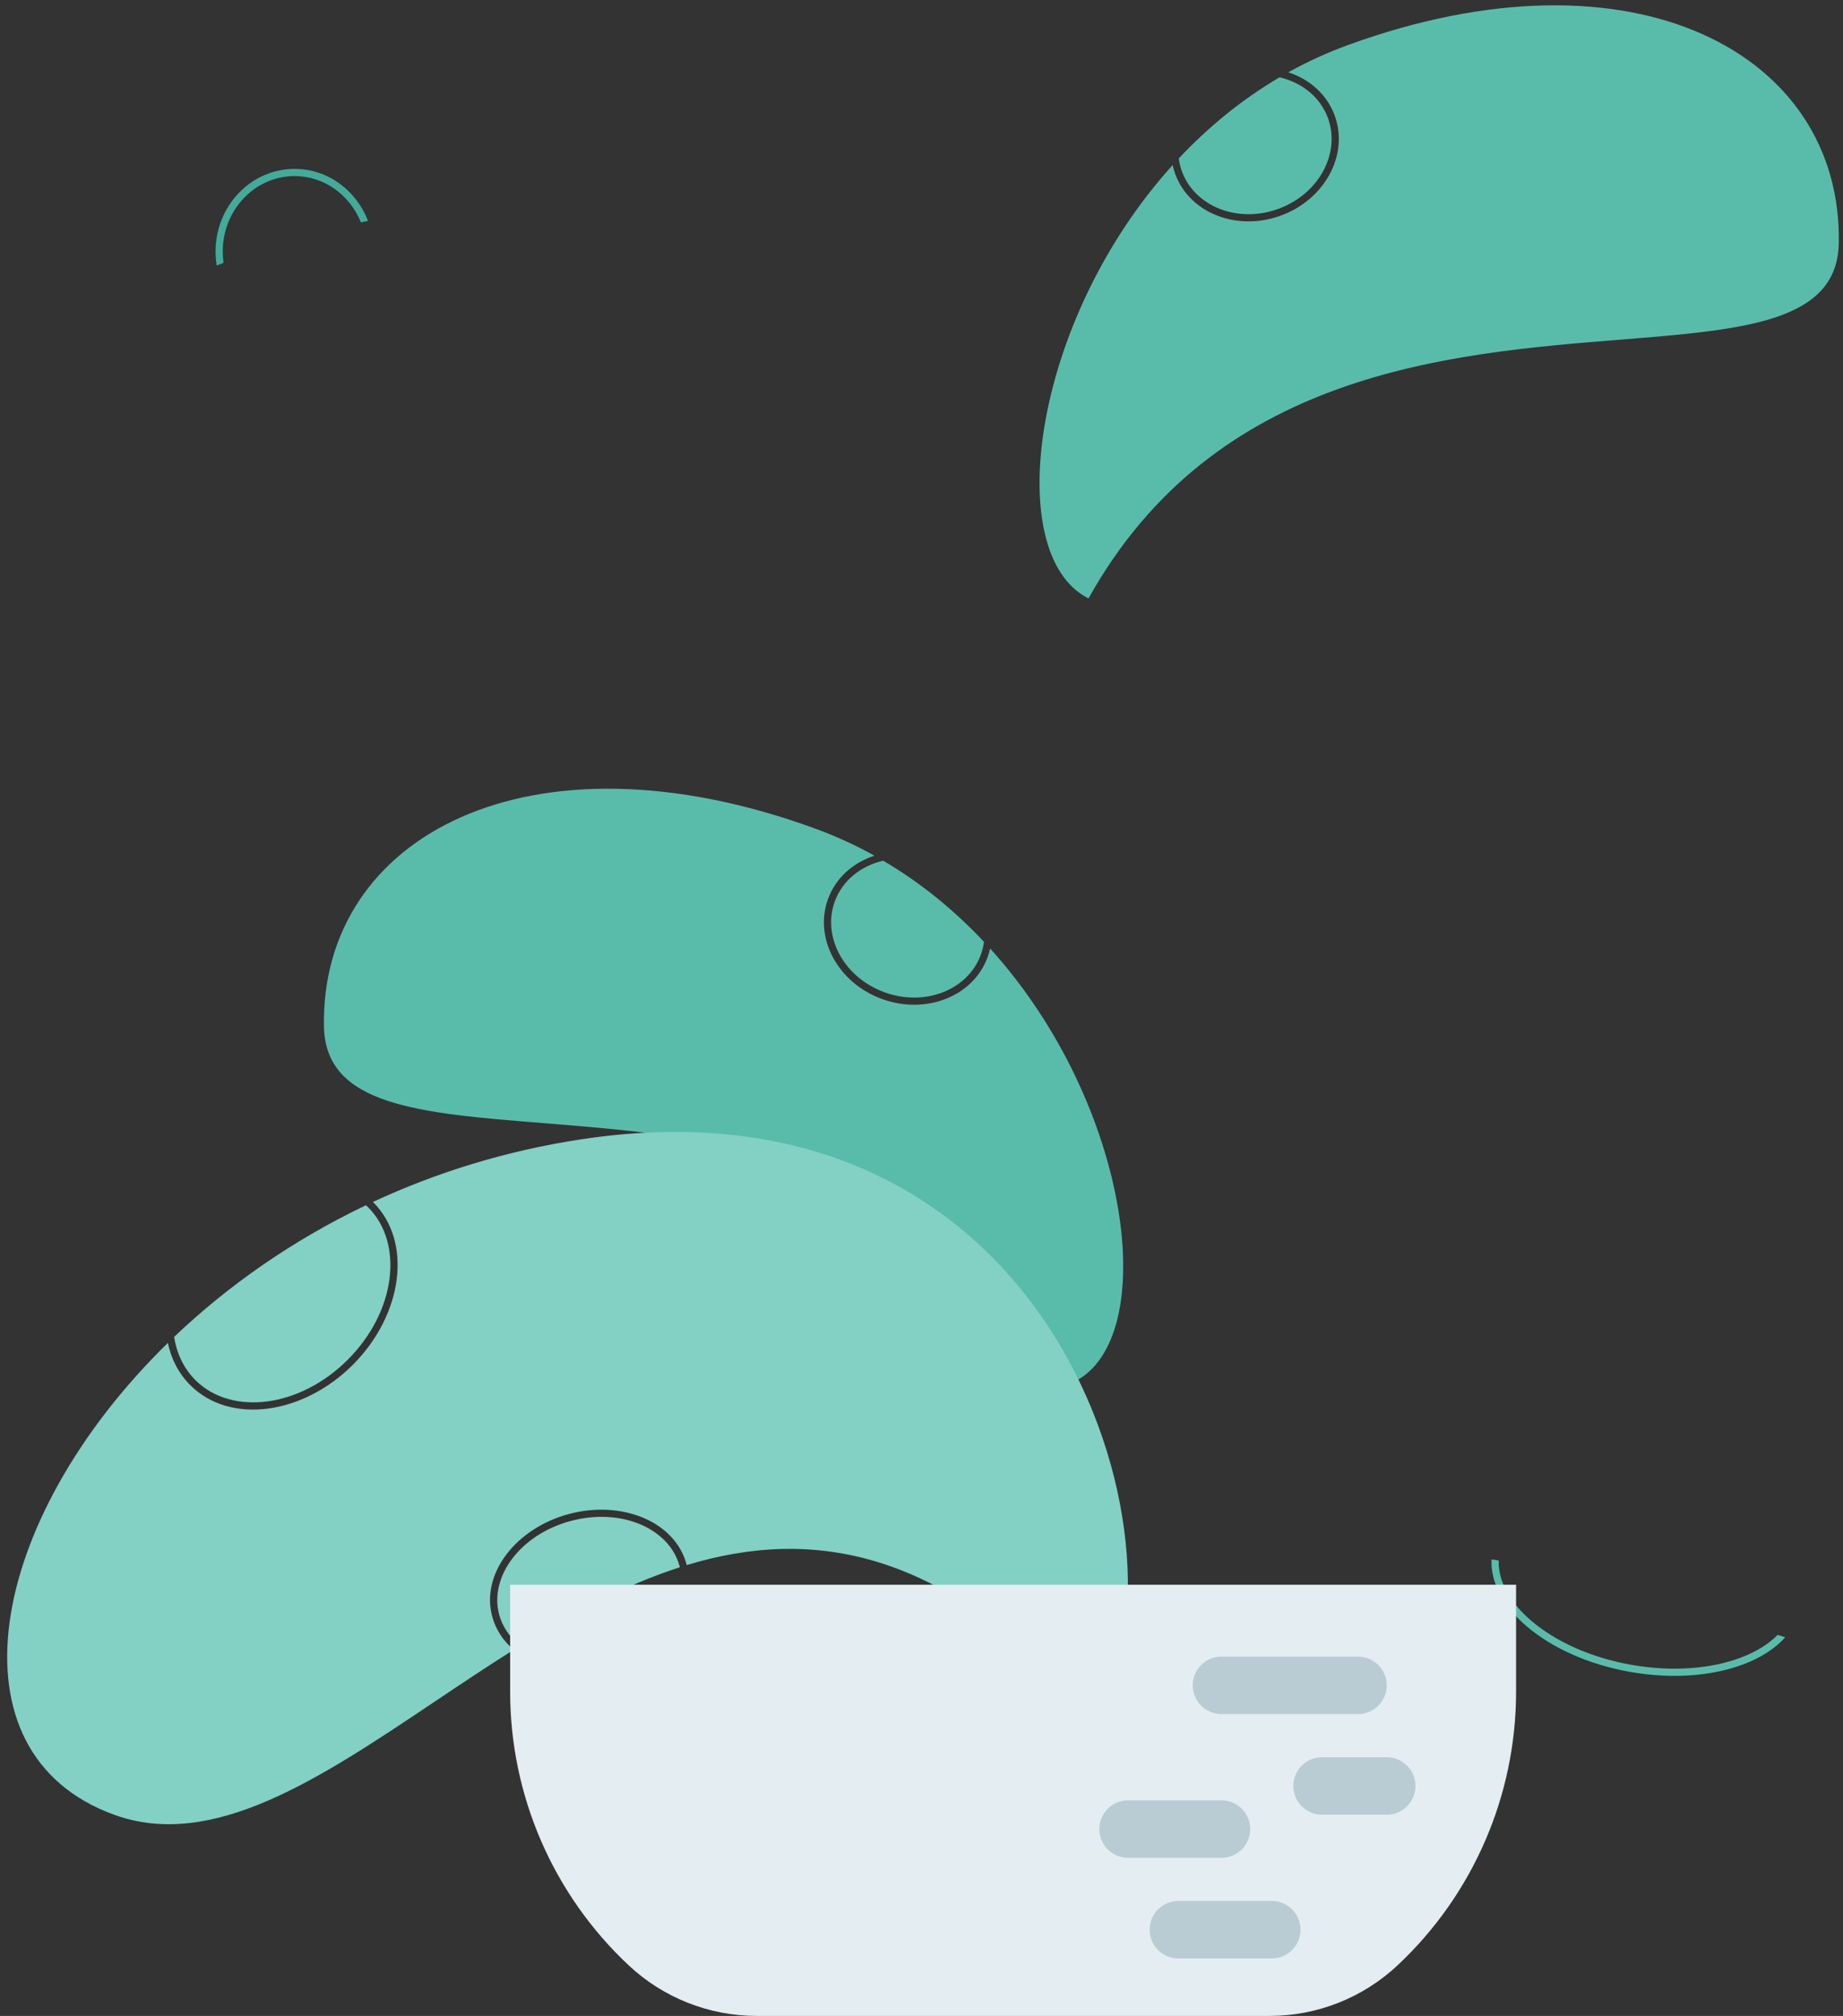
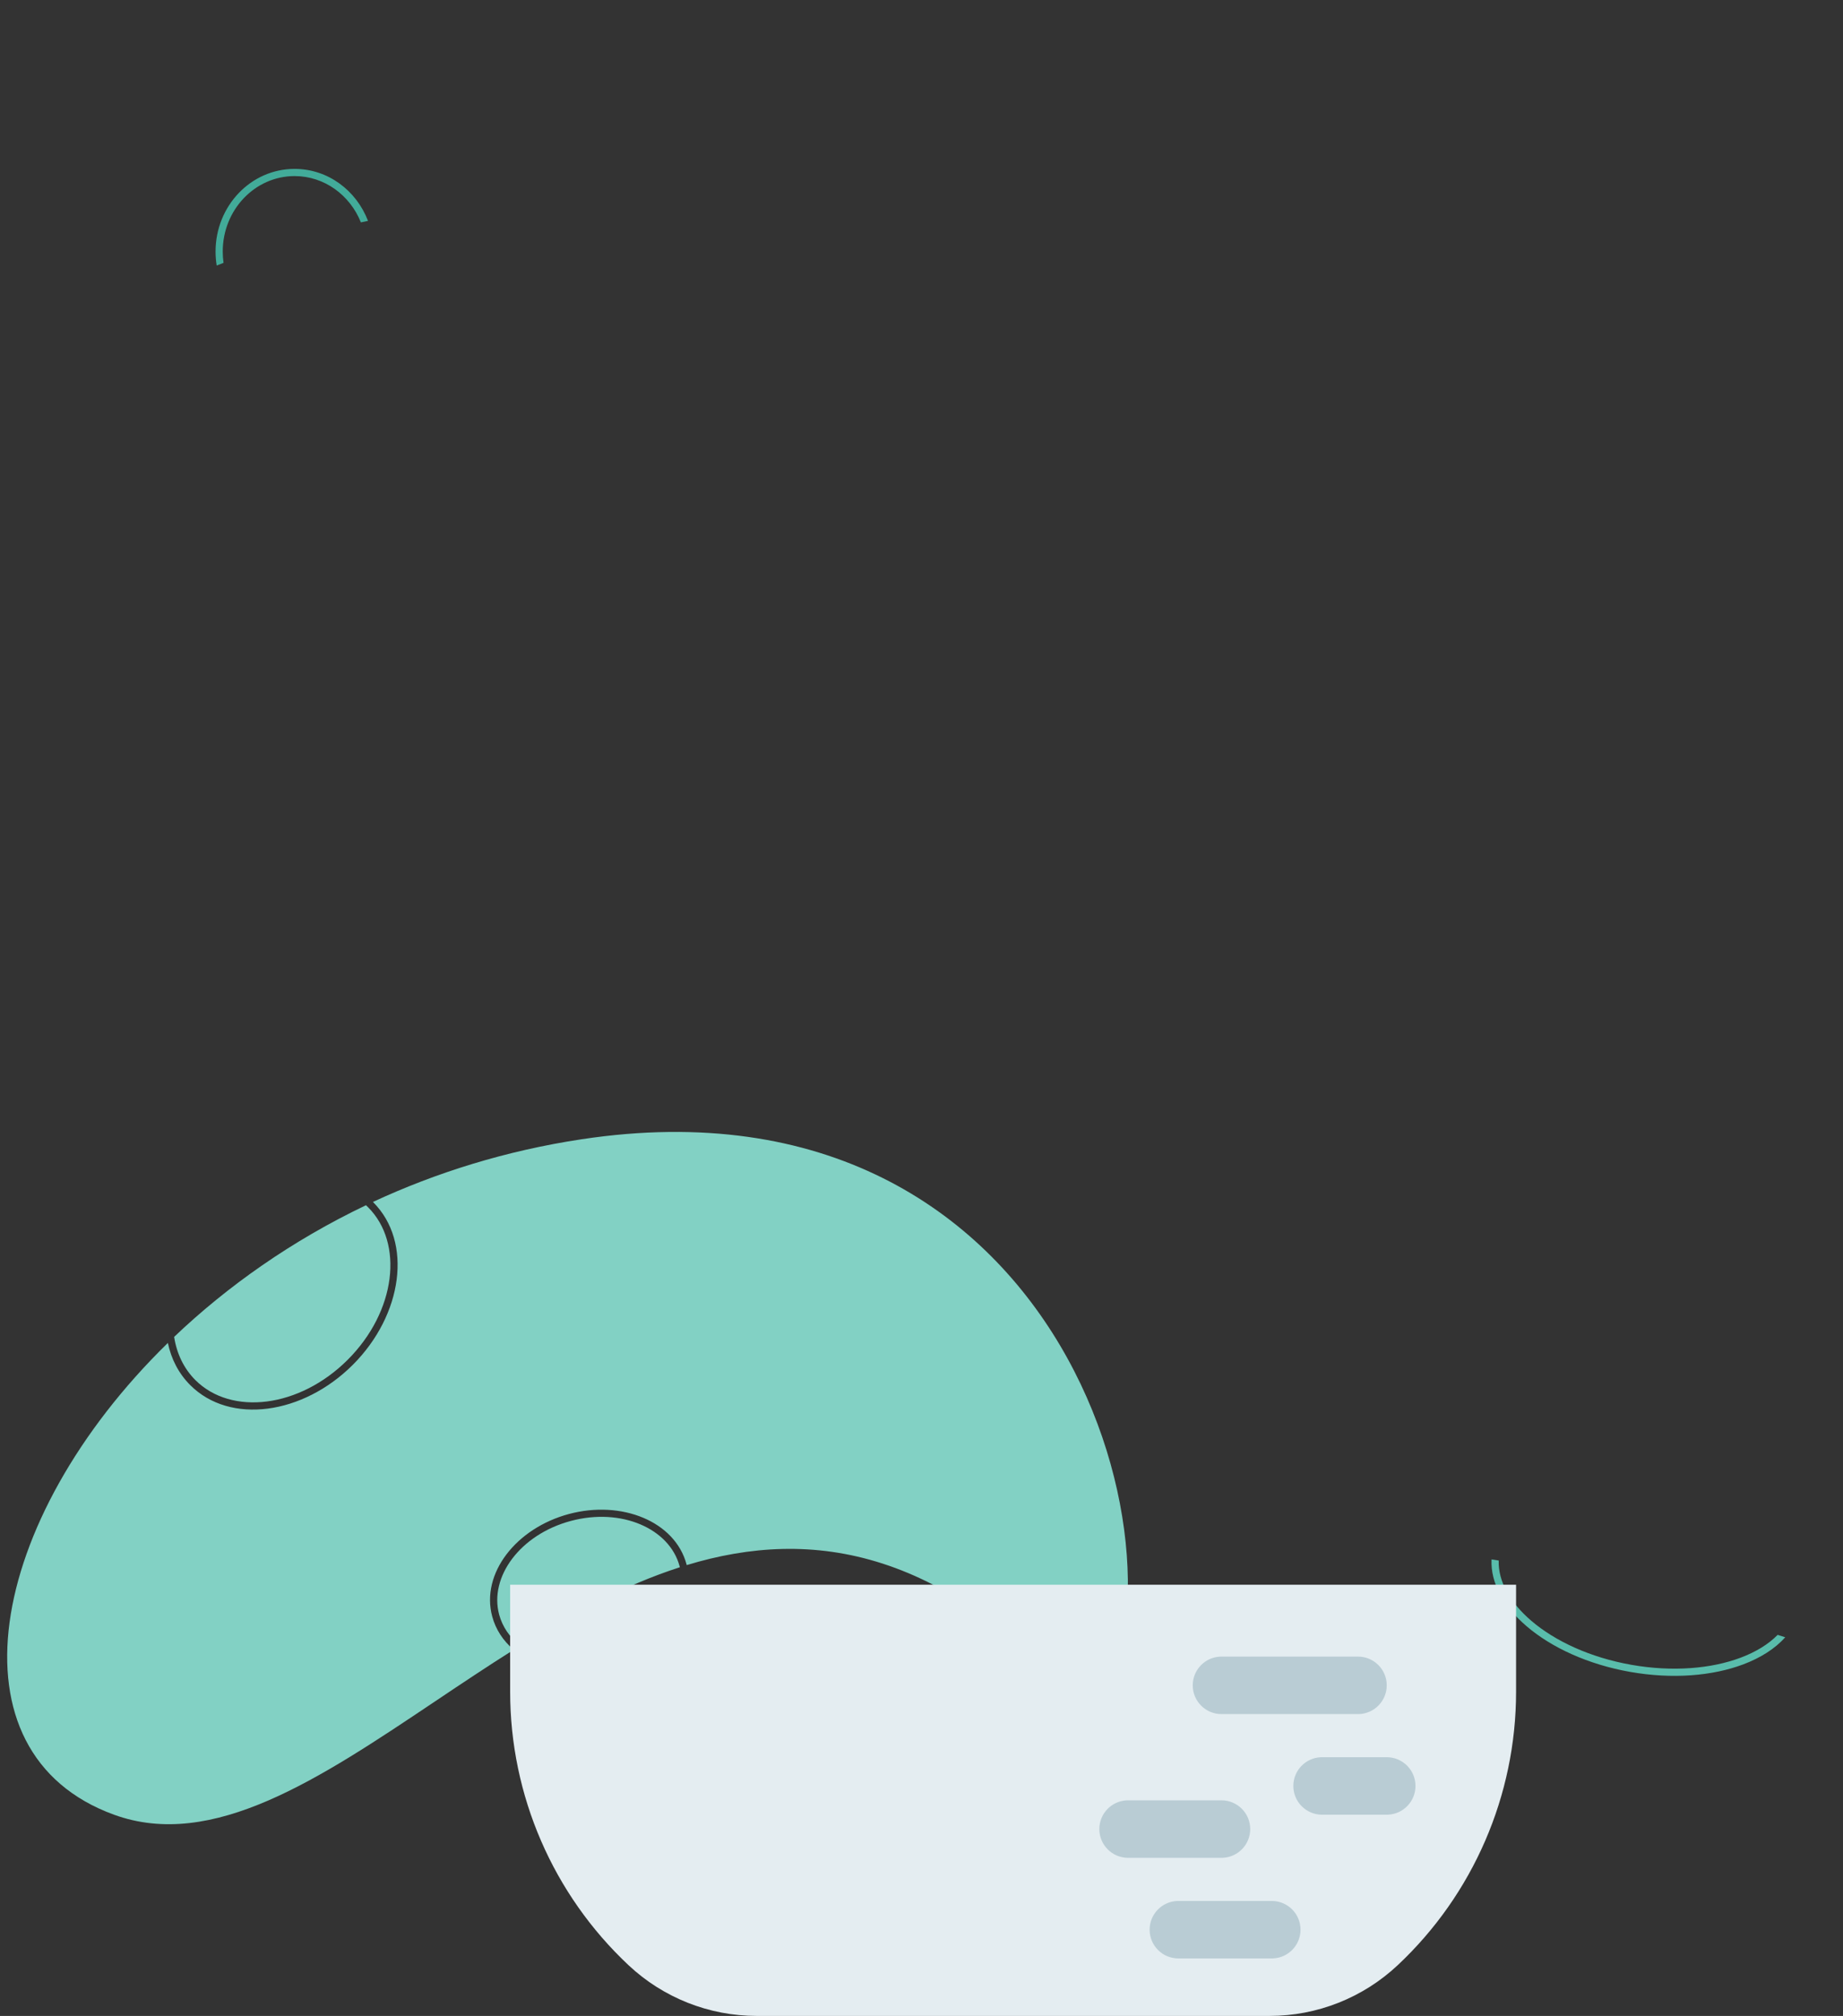
<svg xmlns="http://www.w3.org/2000/svg" width="256.5px" height="280.5px" viewBox="9 19.5 256.5 280.5" fill="none">
  <rect x="9" y="19.5" width="256.5" height="280.5" fill="#333333" stroke="none" />
  <g id="Plants/Tropical">
-     <path id="Combined Shape Copy 2" fill-rule="evenodd" clip-rule="evenodd" d="M187.082 30.257C181.778 33.374 177.101 37.236 173.054 41.546C173.133 42.149 173.277 42.749 173.491 43.337C175.266 48.214 181.235 50.628 186.905 48.564C192.576 46.5 195.597 40.815 193.822 35.937C192.758 33.016 190.19 30.978 187.082 30.257ZM188.301 29.561C191.258 30.522 193.681 32.627 194.761 35.595C196.764 41.097 193.324 47.292 187.247 49.504C181.171 51.716 174.554 49.181 172.551 43.679C172.406 43.28 172.289 42.877 172.2 42.472C152.445 64.299 148.41 96.752 160.496 102.76C178.04 71.29 210.458 68.69 234.538 66.758C251.754 65.377 264.707 64.338 264.913 53.334C265.408 26.939 236.399 11.283 196.602 25.768C193.688 26.829 190.92 28.104 188.301 29.561Z" fill="#59BCAB" />
-     <path id="Combined Shape Copy" fill-rule="evenodd" clip-rule="evenodd" d="M131.918 139.257C137.222 142.374 141.899 146.236 145.946 150.546C145.867 151.149 145.723 151.749 145.509 152.337C143.734 157.214 137.765 159.628 132.095 157.564C126.424 155.5 123.403 149.815 125.178 144.937C126.242 142.016 128.81 139.978 131.918 139.257ZM130.699 138.561C127.742 139.522 125.319 141.627 124.239 144.595C122.236 150.097 125.676 156.292 131.753 158.504C137.829 160.716 144.446 158.181 146.449 152.679C146.594 152.28 146.711 151.877 146.8 151.472C166.555 173.299 170.59 205.752 158.504 211.76C140.96 180.29 108.542 177.69 84.462 175.758C67.246 174.377 54.293 173.338 54.087 162.334C53.592 135.939 82.602 120.283 122.398 134.768C125.312 135.829 128.08 137.104 130.699 138.561Z" fill="#59BCAB" />
    <path id="Combined Shape" fill-rule="evenodd" clip-rule="evenodd" d="M40 54.5C40 48.679 44.499 44 50 44C54.14 44 57.712 46.65 59.227 50.442C59.555 50.371 59.885 50.301 60.217 50.232C58.598 46.002 54.646 43 50 43C43.903 43 39 48.171 39 54.5C39 55.164 39.054 55.815 39.158 56.449C39.473 56.323 39.791 56.198 40.111 56.074C40.038 55.561 40 55.035 40 54.5Z" fill="#42AB99" />
    <path id="Combined Shape_2" fill-rule="evenodd" clip-rule="evenodd" d="M221.462 245.773C218.318 243.077 216.429 239.803 216.587 236.48C216.92 236.53 217.251 236.581 217.583 236.634C217.492 239.506 219.133 242.459 222.113 245.013C225.432 247.858 230.341 250.138 236.056 251.146C241.772 252.154 247.165 251.69 251.256 250.152C253.383 249.353 255.134 248.274 256.405 246.979C256.759 247.091 257.112 247.202 257.462 247.313C256.034 248.909 254.01 250.185 251.608 251.088C247.322 252.7 241.744 253.164 235.883 252.131C230.022 251.097 224.939 248.753 221.462 245.773Z" fill="#59BCAB" />
    <path id="Combined Shape_3" fill-rule="evenodd" clip-rule="evenodd" d="M161.224 258.769C175.913 237.768 157.748 167.791 89.969 178.014C79.407 179.606 69.674 182.664 60.903 186.74C60.914 186.751 60.924 186.761 60.935 186.772C66.482 192.319 65.045 202.461 58.107 209.399C51.168 216.338 41.026 217.775 35.479 212.228C33.852 210.601 32.826 208.578 32.363 206.357C7.105 231.02 1.375 263.457 24.866 272C38.581 276.988 53.432 267.035 69.593 256.204C73.163 253.812 76.796 251.377 80.495 249.05C79.055 247.829 77.999 246.263 77.502 244.41C75.901 238.436 80.83 232.13 88.178 230.161C95.527 228.192 102.947 231.189 104.548 237.163C104.558 237.198 104.567 237.234 104.576 237.269C122.061 231.958 140.891 234.85 161.224 258.769ZM33.235 205.516C33.593 207.823 34.572 209.906 36.186 211.521C41.183 216.518 50.67 215.422 57.4 208.692C64.129 201.963 65.225 192.476 60.228 187.479C60.132 187.383 60.033 187.289 59.934 187.197C49.588 192.134 40.612 198.49 33.235 205.516ZM81.397 248.486C88.555 244.033 95.958 240.031 103.62 237.568C103.608 237.519 103.595 237.471 103.582 237.422C102.181 232.193 95.492 229.237 88.437 231.127C81.382 233.018 77.067 238.923 78.468 244.151C78.93 245.873 79.965 247.349 81.397 248.486Z" fill="#82D1C4" />
    <g id="Group">
      <path id="Rectangle" fill-rule="evenodd" clip-rule="evenodd" d="M80 240H220V254.894C220 269.307 214.037 283.077 203.526 292.939V292.939C198.691 297.475 192.31 300 185.68 300H114.32C107.69 300 101.309 297.475 96.474 292.939V292.939C85.963 283.077 80 269.307 80 254.894V240Z" fill="#E4EDF1" />
      <path id="Combined Shape_4" fill-rule="evenodd" clip-rule="evenodd" d="M202 254C202 251.791 200.209 250 198 250H179L178.8 250.005C176.684 250.109 175 251.858 175 254C175 256.209 176.791 258 179 258H198L198.2 257.995C200.316 257.891 202 256.142 202 254ZM206 268C206 265.791 204.209 264 202 264H193L192.8 264.005C190.684 264.109 189 265.858 189 268C189 270.209 190.791 272 193 272H202L202.2 271.995C204.316 271.891 206 270.142 206 268ZM179 270C181.209 270 183 271.791 183 274C183 276.142 181.316 277.891 179.2 277.995L179 278H166C163.791 278 162 276.209 162 274C162 271.858 163.684 270.109 165.8 270.005L166 270H179ZM190 288C190 285.791 188.209 284 186 284H173L172.8 284.005C170.684 284.109 169 285.858 169 288C169 290.209 170.791 292 173 292H186L186.2 291.995C188.316 291.891 190 290.142 190 288Z" fill="#B9CCD4" />
    </g>
  </g>
</svg>